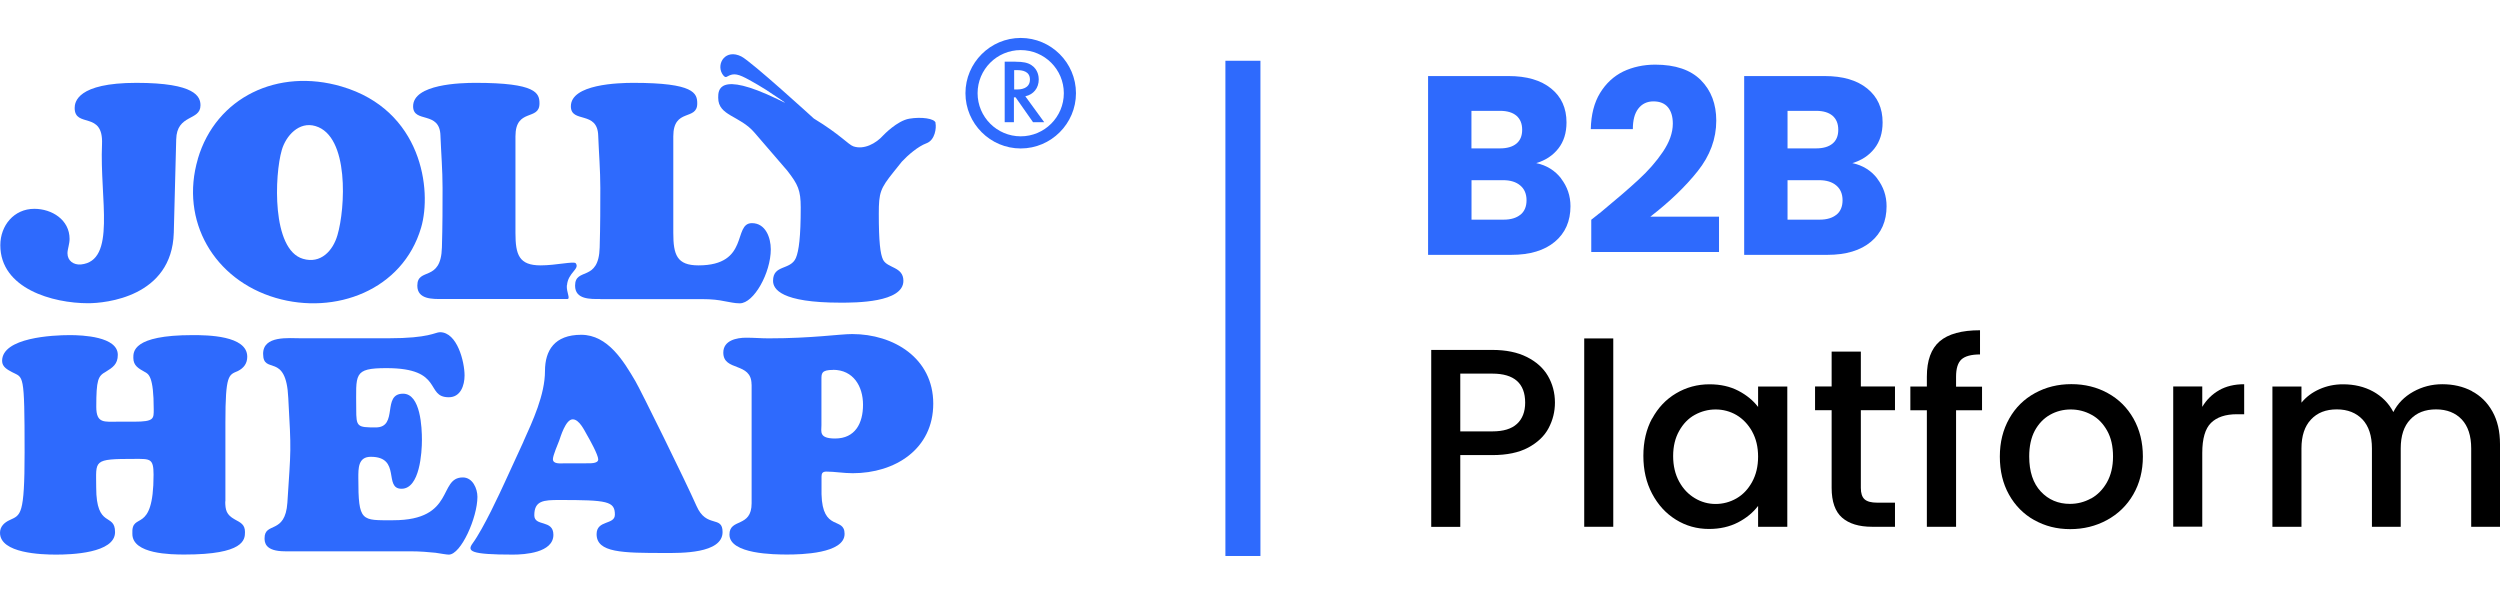
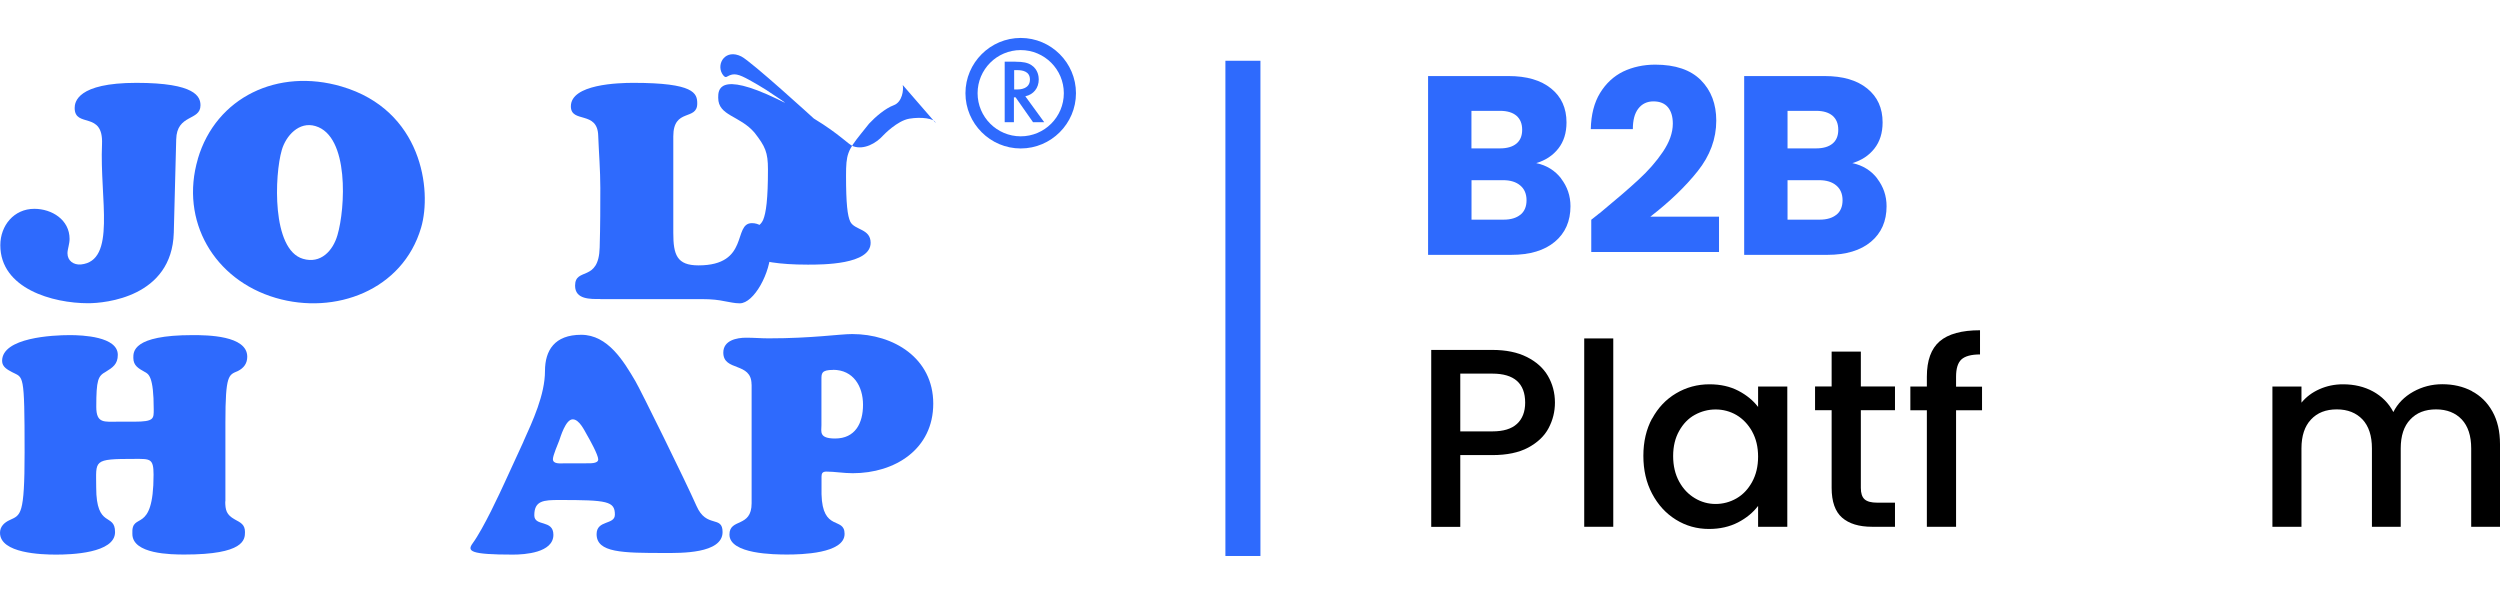
<svg xmlns="http://www.w3.org/2000/svg" id="a" data-name="Warstwa 1" viewBox="0 0 309 74">
  <defs>
    <style> .b { fill: #2e6afd; } </style>
  </defs>
  <g>
    <path class="b" d="M125.53,7.63c.91,0,1.5.11,1.97.43.82.55.89,1.43.89,1.76,0,1.07-.66,1.87-1.66,2.08l2.33,3.2h-1.38l-2.15-3.07h-.21v3.07h-1.14v-7.48h1.33ZM125.35,11.06h.36c.31,0,1.59-.03,1.59-1.23,0-1.05-1-1.16-1.56-1.16h-.39v2.38h0Z" />
    <path class="b" d="M27.84,61.93c0,1.13.15,1.69,1.16,2.26.75.41,1.28.64,1.28,1.57s-.08,2.78-7.47,2.78c-1.65,0-6.45-.04-6.45-2.55-.15-2.9,2.62.3,2.62-7.32,0-2.03-.44-1.95-2.33-1.95-5.25,0-4.76.15-4.76,3.53,0,5.14,2.33,3.08,2.33,5.52,0,2.62-5.48,2.78-7.28,2.78s-6.94-.15-6.94-2.7c0-.79.56-1.28,1.2-1.57,1.36-.64,1.84-.52,1.84-8.37,0-9.99-.15-9.17-1.54-9.91-.56-.3-1.24-.64-1.24-1.39,0-2.89,6.27-3.19,8.37-3.19,1.58,0,5.93.18,5.93,2.44,0,1.16-.64,1.57-1.5,2.1-.94.52-1.16.98-1.16,4.32,0,2.1.98,1.84,2.78,1.84h1.91c2.48,0,2.41-.38,2.41-1.54,0-4.09-.64-4.36-1.13-4.62-.72-.41-1.39-.75-1.39-1.72,0-.72-.15-2.82,7.32-2.82,1.77,0,6.76.03,6.76,2.67,0,.82-.41,1.39-1.16,1.77-1.13.49-1.54.38-1.54,6.35v9.76h-.03Z" />
-     <path class="b" d="M48.03,41.81c5.03,0,5.74-.75,6.35-.75,2.14,0,3.04,3.68,3.04,5.34,0,1.24-.49,2.7-1.95,2.7-2.96,0-.56-3.6-7.69-3.6-4.17,0-3.75.75-3.75,5.07,0,2.18.11,2.26,2.41,2.26,2.85,0,.72-4.17,3.38-4.17,2.18,0,2.33,4.24,2.33,5.71,0,1.54-.26,6.04-2.52,6.04s0-3.95-3.8-3.95c-1.57,0-1.54,1.42-1.54,2.62,0,5.48.38,5.22,4.32,5.22,7.7,0,5.52-5.29,8.6-5.29,1.2,0,1.8,1.36,1.8,2.4,0,2.55-2.03,7.14-3.54,7.14-.26,0-.86-.11-1.65-.23-.82-.08-1.88-.18-3.16-.18h-15.44c-2.48,0-2.52-1.13-2.52-1.62,0-2.06,2.55-.41,2.82-4.39.44-6.83.49-6.16.11-12.95-.26-5.74-3.11-2.78-3.11-5.45,0-2.29,3.16-1.92,4.7-1.92h10.81-.01Z" />
    <path class="b" d="M64.69,54.59c1.15-2.55,2.67-5.81,2.67-8.73,0-2.55,1.18-4.48,4.48-4.48s5.26,3.29,6.7,5.74c.63,1.07,6.22,12.4,7.55,15.42,1.23,2.81,3.22,1.11,3.22,3.22,0,2.7-5.25,2.59-7.1,2.59-5.29,0-8.47-.03-8.47-2.33,0-1.78,2.26-1.11,2.26-2.41,0-1.66-.92-1.81-6.89-1.81-1.93,0-3.07.08-3.07,1.89,0,1.44,2.36.48,2.36,2.41,0,2.22-3.54,2.45-5.01,2.45-5.29,0-5.67-.42-4.98-1.38,1.38-1.89,3.41-6.32,3.96-7.51l2.33-5.07h-.01ZM72.46,57.26c.37,0,1.48.08,1.48-.48s-1.07-2.48-1.37-2.99c-.34-.59-.97-1.96-1.78-1.96-.89,0-1.52,2.22-1.67,2.62-.15.4-.78,1.84-.78,2.3,0,.63.92.52,1.33.52h2.79Z" />
    <path class="b" d="M21.48,28.77c-.23,7.96-8.48,8.71-10.59,8.71C6.53,37.48.04,35.68.04,30.31c0-2.44,1.69-4.5,4.2-4.5,2.18,0,4.36,1.36,4.36,3.72,0,.64-.26,1.28-.26,1.77,0,.93.75,1.46,1.65,1.39,4.43-.44,2.32-8.11,2.62-14.87.18-4.17-3.38-1.95-3.38-4.47,0-.72.3-3.11,7.63-3.11s7.92,1.72,7.92,2.78c0,1.95-2.93,1.05-3,4.21l-.3,11.56h.01Z" />
    <path class="b" d="M24.45,19.64c2.25-7.64,9.91-11.26,17.77-8.95,9.94,2.92,11.19,12.8,9.83,17.44-2.27,7.74-10.62,10.85-17.97,8.69-7.6-2.23-11.88-9.51-9.62-17.19h0ZM38.98,15.58c-2.02-.6-3.64,1.2-4.15,2.96-.9,3.06-1.27,12.31,2.62,13.45,2.19.65,3.7-.99,4.26-2.93.97-3.28,1.49-12.25-2.73-13.48Z" />
    <path class="b" d="M74.19,36.96c-1.2,0-3.11.08-3.11-1.65,0-2.33,2.93-.38,3.04-4.73.08-2.74.08-5.14.08-7.35s-.18-4.35-.26-6.45c-.08-3.16-3.38-1.5-3.38-3.64,0-2.74,5.89-2.9,7.73-2.9,7.51,0,7.89,1.28,7.89,2.55,0,2.18-2.96.52-2.96,4.06v11.94c0,2.7.44,4.01,3.11,4.01,6.39,0,4.21-5.22,6.61-5.22,1.69,0,2.33,1.8,2.33,3.23,0,2.93-2.1,6.68-3.83,6.68-.67,0-1.2-.15-1.88-.26-.72-.15-1.54-.26-2.82-.26h-12.54Z" />
    <path class="b" d="M92.89,47.52c0-2.82-3.49-1.57-3.49-3.94,0-1.51,1.65-1.84,2.82-1.84.94,0,1.84.08,2.78.08,5.45,0,8.74-.53,10.33-.53,5.11,0,10.02,2.97,10.02,8.6s-4.73,8.6-9.95,8.6c-1.13,0-2.26-.2-3.26-.2-.46,0-.6.2-.6.61v2.18c.11,4.7,2.85,2.74,2.85,4.91,0,2.44-5.4,2.55-7.09,2.55-1.57,0-7.14-.04-7.14-2.47,0-2.06,2.74-.79,2.74-3.87v-14.68h-.01ZM102.96,45.72c-1.46,0-1.43.46-1.43,1.2v5.63c0,.79-.34,1.65,1.69,1.65,2.48,0,3.45-1.88,3.45-4.17s-1.2-4.32-3.71-4.32Z" />
    <path class="b" d="M126.16,18.35c-3.76,0-6.83-3.07-6.83-6.83s3.07-6.83,6.83-6.83,6.83,3.07,6.83,6.83-3.07,6.83-6.83,6.83ZM126.16,6.19c-2.94,0-5.33,2.39-5.33,5.33s2.39,5.33,5.33,5.33,5.33-2.39,5.33-5.33-2.39-5.33-5.33-5.33Z" />
-     <path class="b" d="M115.64,15.19c-.11-.55-1.77-.77-3.25-.52-1.5.25-3.19,2.03-3.19,2.03-.94,1.06-2.43,1.83-3.72,1.39-.65-.23-1.61-1.45-4.89-3.44h0s-7.72-7.05-8.96-7.67c-1.92-.97-3.09.82-2.39,2.1.17.3.38.51.56.42.46-.23.89-.54,1.96-.05.86.38,3.04,1.68,3.7,2.17.29.21,2,1.29,1.44,1.03,0,0-.01,0-.02-.01-.25-.12-.51-.25-.77-.38-7.43-3.58-7.34-1.04-7.34-.17,0,2.25,2.67,2.17,4.5,4.32l4.05,4.7c1.31,1.69,1.65,2.4,1.65,4.54,0,3.64-.23,5.37-.6,6.24-.68,1.54-2.82.79-2.82,2.82,0,1.02.98,2.7,8.34,2.7,1.84,0,7.77,0,7.77-2.7,0-1.77-1.99-1.54-2.52-2.62-.34-.72-.52-2.21-.52-5.67,0-2.62.18-3.11,1.84-5.18l1.01-1.26c.76-.82,2.01-1.89,3.04-2.27,1.07-.39,1.24-1.92,1.12-2.47v-.03Z" />
-     <path class="b" d="M70.08,35.27c.11-1.57,1.62-2.02,1.08-2.73-.21-.28-2.44.26-4.34.26-2.67,0-3.11-1.31-3.11-4.01v-11.94c0-3.53,2.97-1.88,2.97-4.06,0-1.28-.38-2.55-7.89-2.55-1.84,0-7.73.15-7.73,2.9,0,2.14,3.31.49,3.38,3.64.08,2.1.26,4.21.26,6.45s0,4.62-.08,7.35c-.11,4.36-3.04,2.41-3.04,4.73,0,1.72,1.91,1.65,3.11,1.65h15.41c.46,0-.1-.8-.04-1.69Z" />
+     <path class="b" d="M115.64,15.19c-.11-.55-1.77-.77-3.25-.52-1.5.25-3.19,2.03-3.19,2.03-.94,1.06-2.43,1.83-3.72,1.39-.65-.23-1.61-1.45-4.89-3.44h0s-7.72-7.05-8.96-7.67c-1.92-.97-3.09.82-2.39,2.1.17.3.38.51.56.42.46-.23.89-.54,1.96-.05.86.38,3.04,1.68,3.7,2.17.29.21,2,1.29,1.44,1.03,0,0-.01,0-.02-.01-.25-.12-.51-.25-.77-.38-7.43-3.58-7.34-1.04-7.34-.17,0,2.25,2.67,2.17,4.5,4.32c1.31,1.69,1.65,2.4,1.65,4.54,0,3.64-.23,5.37-.6,6.24-.68,1.54-2.82.79-2.82,2.82,0,1.02.98,2.7,8.34,2.7,1.84,0,7.77,0,7.77-2.7,0-1.77-1.99-1.54-2.52-2.62-.34-.72-.52-2.21-.52-5.67,0-2.62.18-3.11,1.84-5.18l1.01-1.26c.76-.82,2.01-1.89,3.04-2.27,1.07-.39,1.24-1.92,1.12-2.47v-.03Z" />
  </g>
  <rect class="b" x="151.46" y="7.51" width="4.33" height="61.21" />
  <g>
    <path class="b" d="M192.95,22.07c.77,1,1.16,2.14,1.16,3.42,0,1.84-.64,3.31-1.93,4.39-1.29,1.08-3.09,1.62-5.39,1.62h-10.28V9.4h9.94c2.25,0,4,.51,5.27,1.54s1.9,2.42,1.9,4.19c0,1.3-.34,2.38-1.02,3.24-.68.86-1.58,1.45-2.72,1.79,1.28.27,2.31.91,3.08,1.9h0ZM181.87,18.34h3.53c.88,0,1.56-.2,2.03-.59s.71-.95.71-1.71-.24-1.33-.71-1.74c-.48-.4-1.15-.6-2.03-.6h-3.53v4.62h0ZM187.94,26.53c.49-.41.74-1,.74-1.78s-.26-1.39-.77-1.82c-.51-.44-1.23-.66-2.13-.66h-3.9v4.88h3.96c.9,0,1.59-.21,2.09-.62h.01Z" />
    <path class="b" d="M197.67,26.39c2.05-1.7,3.68-3.09,4.86-4.19,1.18-1.08,2.19-2.23,3-3.43s1.23-2.36,1.23-3.49c0-.86-.2-1.53-.6-2.02-.4-.48-1-.73-1.79-.73s-1.42.3-1.88.9-.67,1.44-.67,2.53h-5.2c.04-1.78.42-3.28,1.15-4.47s1.68-2.07,2.86-2.65c1.18-.56,2.51-.85,3.95-.85,2.49,0,4.38.64,5.65,1.92,1.27,1.28,1.9,2.95,1.9,5,0,2.25-.77,4.33-2.3,6.25s-3.48,3.79-5.85,5.62h8.49v4.37h-15.79v-3.99c.72-.56,1.04-.82.98-.79h0Z" />
    <path class="b" d="M232.02,22.07c.77,1,1.16,2.14,1.16,3.42,0,1.84-.64,3.31-1.93,4.39-1.29,1.08-3.09,1.62-5.39,1.62h-10.28V9.4h9.94c2.25,0,4,.51,5.27,1.54s1.9,2.42,1.9,4.19c0,1.3-.34,2.38-1.02,3.24-.68.86-1.58,1.45-2.72,1.79,1.28.27,2.31.91,3.08,1.9h0ZM220.94,18.34h3.53c.88,0,1.56-.2,2.03-.59s.71-.95.71-1.71-.24-1.33-.71-1.74c-.48-.4-1.15-.6-2.03-.6h-3.53v4.62h0ZM227,26.53c.49-.41.74-1,.74-1.78s-.26-1.39-.77-1.82c-.51-.44-1.23-.66-2.13-.66h-3.9v4.88h3.96c.9,0,1.59-.21,2.09-.62h.01Z" />
    <path d="M191.41,52.91c-.52.99-1.37,1.79-2.52,2.41s-2.64.93-4.44.93h-3.96v8.87h-3.59v-21.87h7.55c1.68,0,3.1.29,4.26.87s2.04,1.36,2.61,2.34.87,2.08.87,3.3c0,1.12-.26,2.16-.78,3.15h-.01ZM187.5,52.39c.67-.62,1.01-1.5,1.01-2.62,0-2.39-1.36-3.59-4.06-3.59h-3.96v7.14h3.96c1.37,0,2.38-.31,3.05-.93h0Z" />
    <path d="M199.4,41.83v23.28h-3.59v-23.28h3.59Z" />
    <path d="M204.2,51.75c.73-1.35,1.71-2.39,2.96-3.13s2.62-1.12,4.13-1.12c1.37,0,2.55.27,3.57.8,1.02.53,1.83,1.2,2.44,2v-2.52h3.61v17.33h-3.61v-2.58c-.61.81-1.44,1.5-2.48,2.04-1.05.54-2.25.81-3.59.81-1.49,0-2.85-.38-4.09-1.15-1.24-.77-2.21-1.83-2.94-3.21-.73-1.38-1.08-2.93-1.08-4.68s.36-3.29,1.08-4.62v.02ZM216.56,53.32c-.5-.88-1.14-1.55-1.93-2.02-.79-.46-1.66-.69-2.58-.69s-1.78.23-2.58.67-1.44,1.11-1.93,1.99c-.49.87-.74,1.9-.74,3.1s.25,2.25.74,3.15,1.14,1.58,1.95,2.06c.8.48,1.66.71,2.56.71s1.78-.23,2.58-.69c.8-.46,1.44-1.14,1.93-2.03s.74-1.93.74-3.13-.25-2.23-.74-3.11h0Z" />
    <path d="M230,50.71v9.6c0,.65.15,1.12.46,1.4s.82.42,1.56.42h2.2v2.98h-2.83c-1.62,0-2.85-.38-3.71-1.13s-1.29-1.99-1.29-3.68v-9.6h-2.05v-2.93h2.05v-4.31h3.61v4.31h4.22v2.93s-4.22,0-4.22,0Z" />
    <path d="M244.98,50.71h-3.21v14.4h-3.61v-14.4h-2.04v-2.93h2.04v-1.23c0-2,.53-3.45,1.58-4.36,1.06-.91,2.72-1.37,4.99-1.37v2.99c-1.08,0-1.85.21-2.3.62-.44.41-.66,1.12-.66,2.13v1.23h3.21v2.93h0Z" />
-     <path d="M251.42,64.28c-1.32-.75-2.35-1.79-3.11-3.15s-1.13-2.92-1.13-4.7.39-3.32,1.16-4.69,1.83-2.41,3.18-3.15,2.84-1.11,4.5-1.11,3.16.37,4.5,1.11c1.35.74,2.4,1.78,3.18,3.15.77,1.37,1.16,2.93,1.16,4.69s-.4,3.32-1.19,4.69-1.89,2.42-3.25,3.16c-1.38.75-2.89,1.12-4.54,1.12s-3.11-.37-4.44-1.12h-.01ZM258.45,61.62c.8-.44,1.46-1.11,1.96-1.99.5-.88.76-1.95.76-3.21s-.24-2.32-.73-3.19-1.12-1.53-1.92-1.96c-.8-.44-1.66-.66-2.58-.66s-1.78.22-2.56.66-1.41,1.1-1.88,1.96c-.46.87-.69,1.93-.69,3.19,0,1.87.48,3.31,1.43,4.33.95,1.02,2.16,1.53,3.6,1.53.92,0,1.79-.22,2.59-.66h.01Z" />
-     <path d="M274.28,48.23c.87-.49,1.9-.74,3.1-.74v3.71h-.91c-1.4,0-2.47.36-3.19,1.07s-1.08,1.95-1.08,3.71v9.12h-3.59v-17.33h3.59v2.52c.52-.88,1.23-1.57,2.09-2.06h-.01Z" />
    <path d="M305.52,48.35c1.08.56,1.93,1.41,2.55,2.52s.93,2.45.93,4.02v10.22h-3.56v-9.69c0-1.55-.39-2.74-1.16-3.57-.78-.82-1.83-1.25-3.18-1.25s-2.41.41-3.19,1.25c-.79.82-1.18,2.02-1.18,3.57v9.69h-3.56v-9.69c0-1.55-.39-2.74-1.16-3.57-.78-.82-1.83-1.25-3.18-1.25s-2.41.41-3.19,1.25c-.78.82-1.18,2.02-1.18,3.57v9.69h-3.59v-17.33h3.59v1.99c.59-.72,1.33-1.27,2.23-1.67.9-.4,1.87-.6,2.9-.6,1.39,0,2.63.29,3.71.88s1.93,1.43,2.52,2.55c.52-1.05,1.35-1.89,2.45-2.51,1.11-.62,2.31-.93,3.59-.93,1.37,0,2.58.28,3.67.85v.02Z" />
  </g>
</svg>